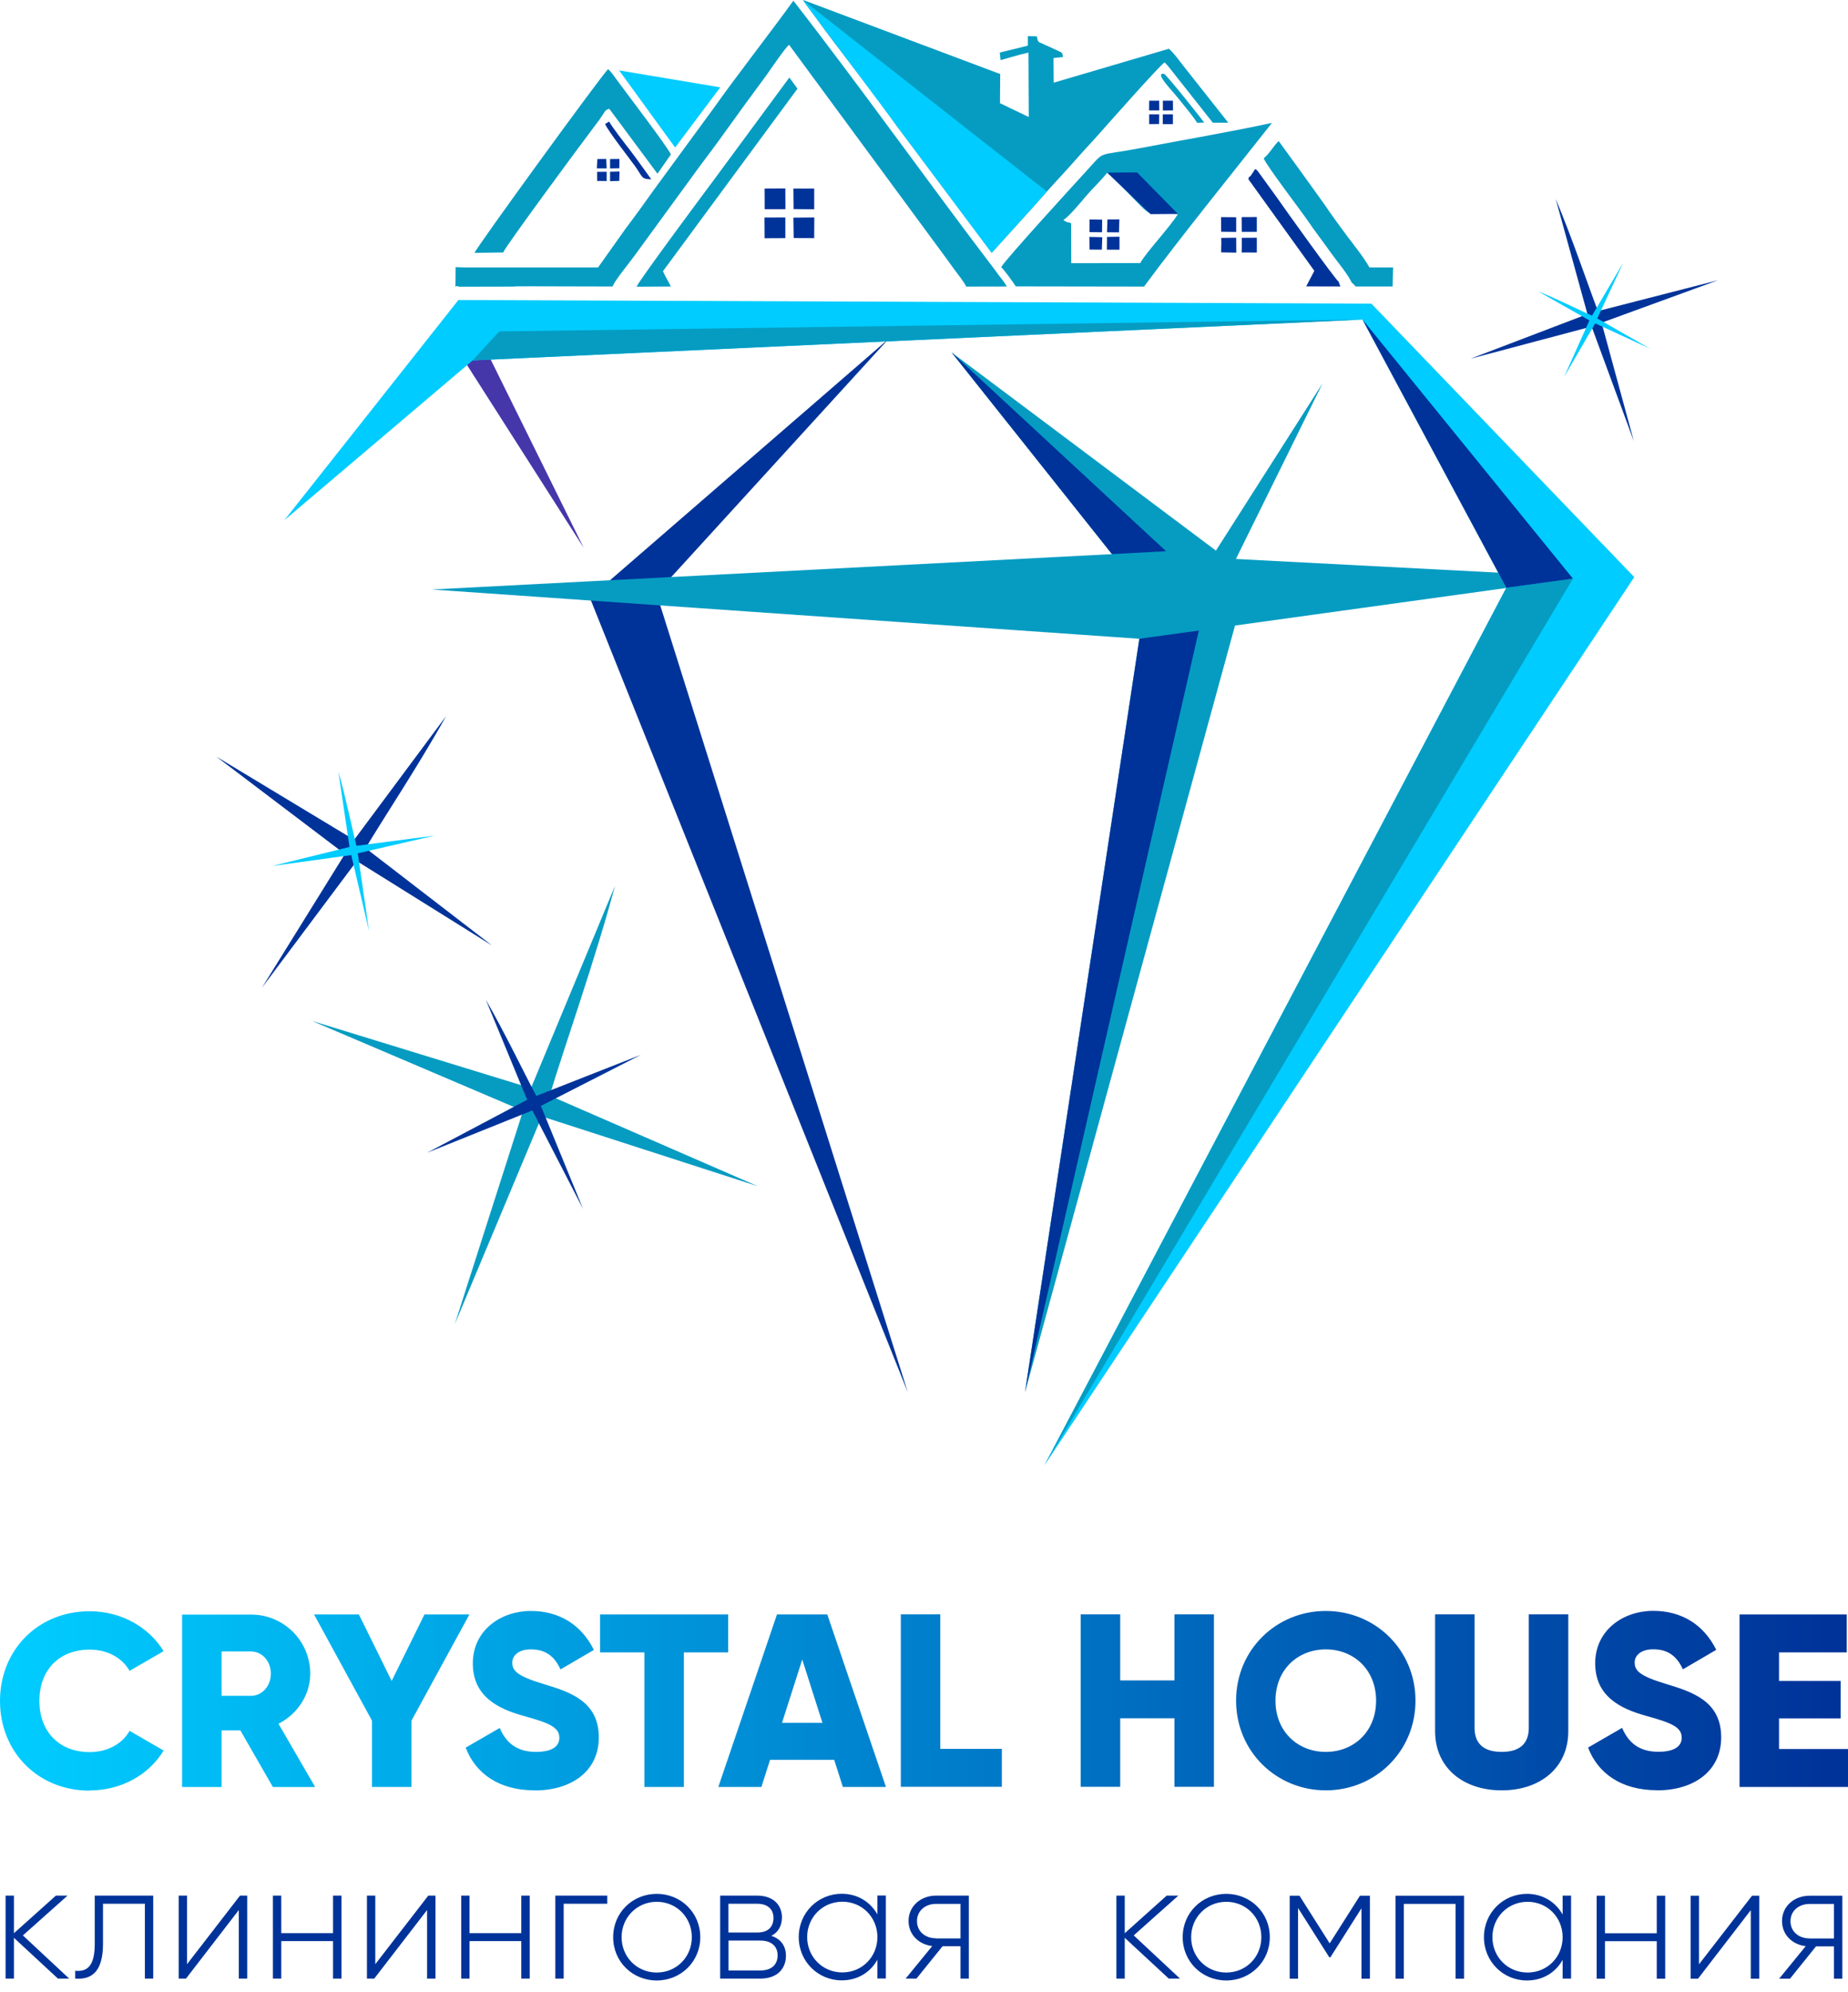
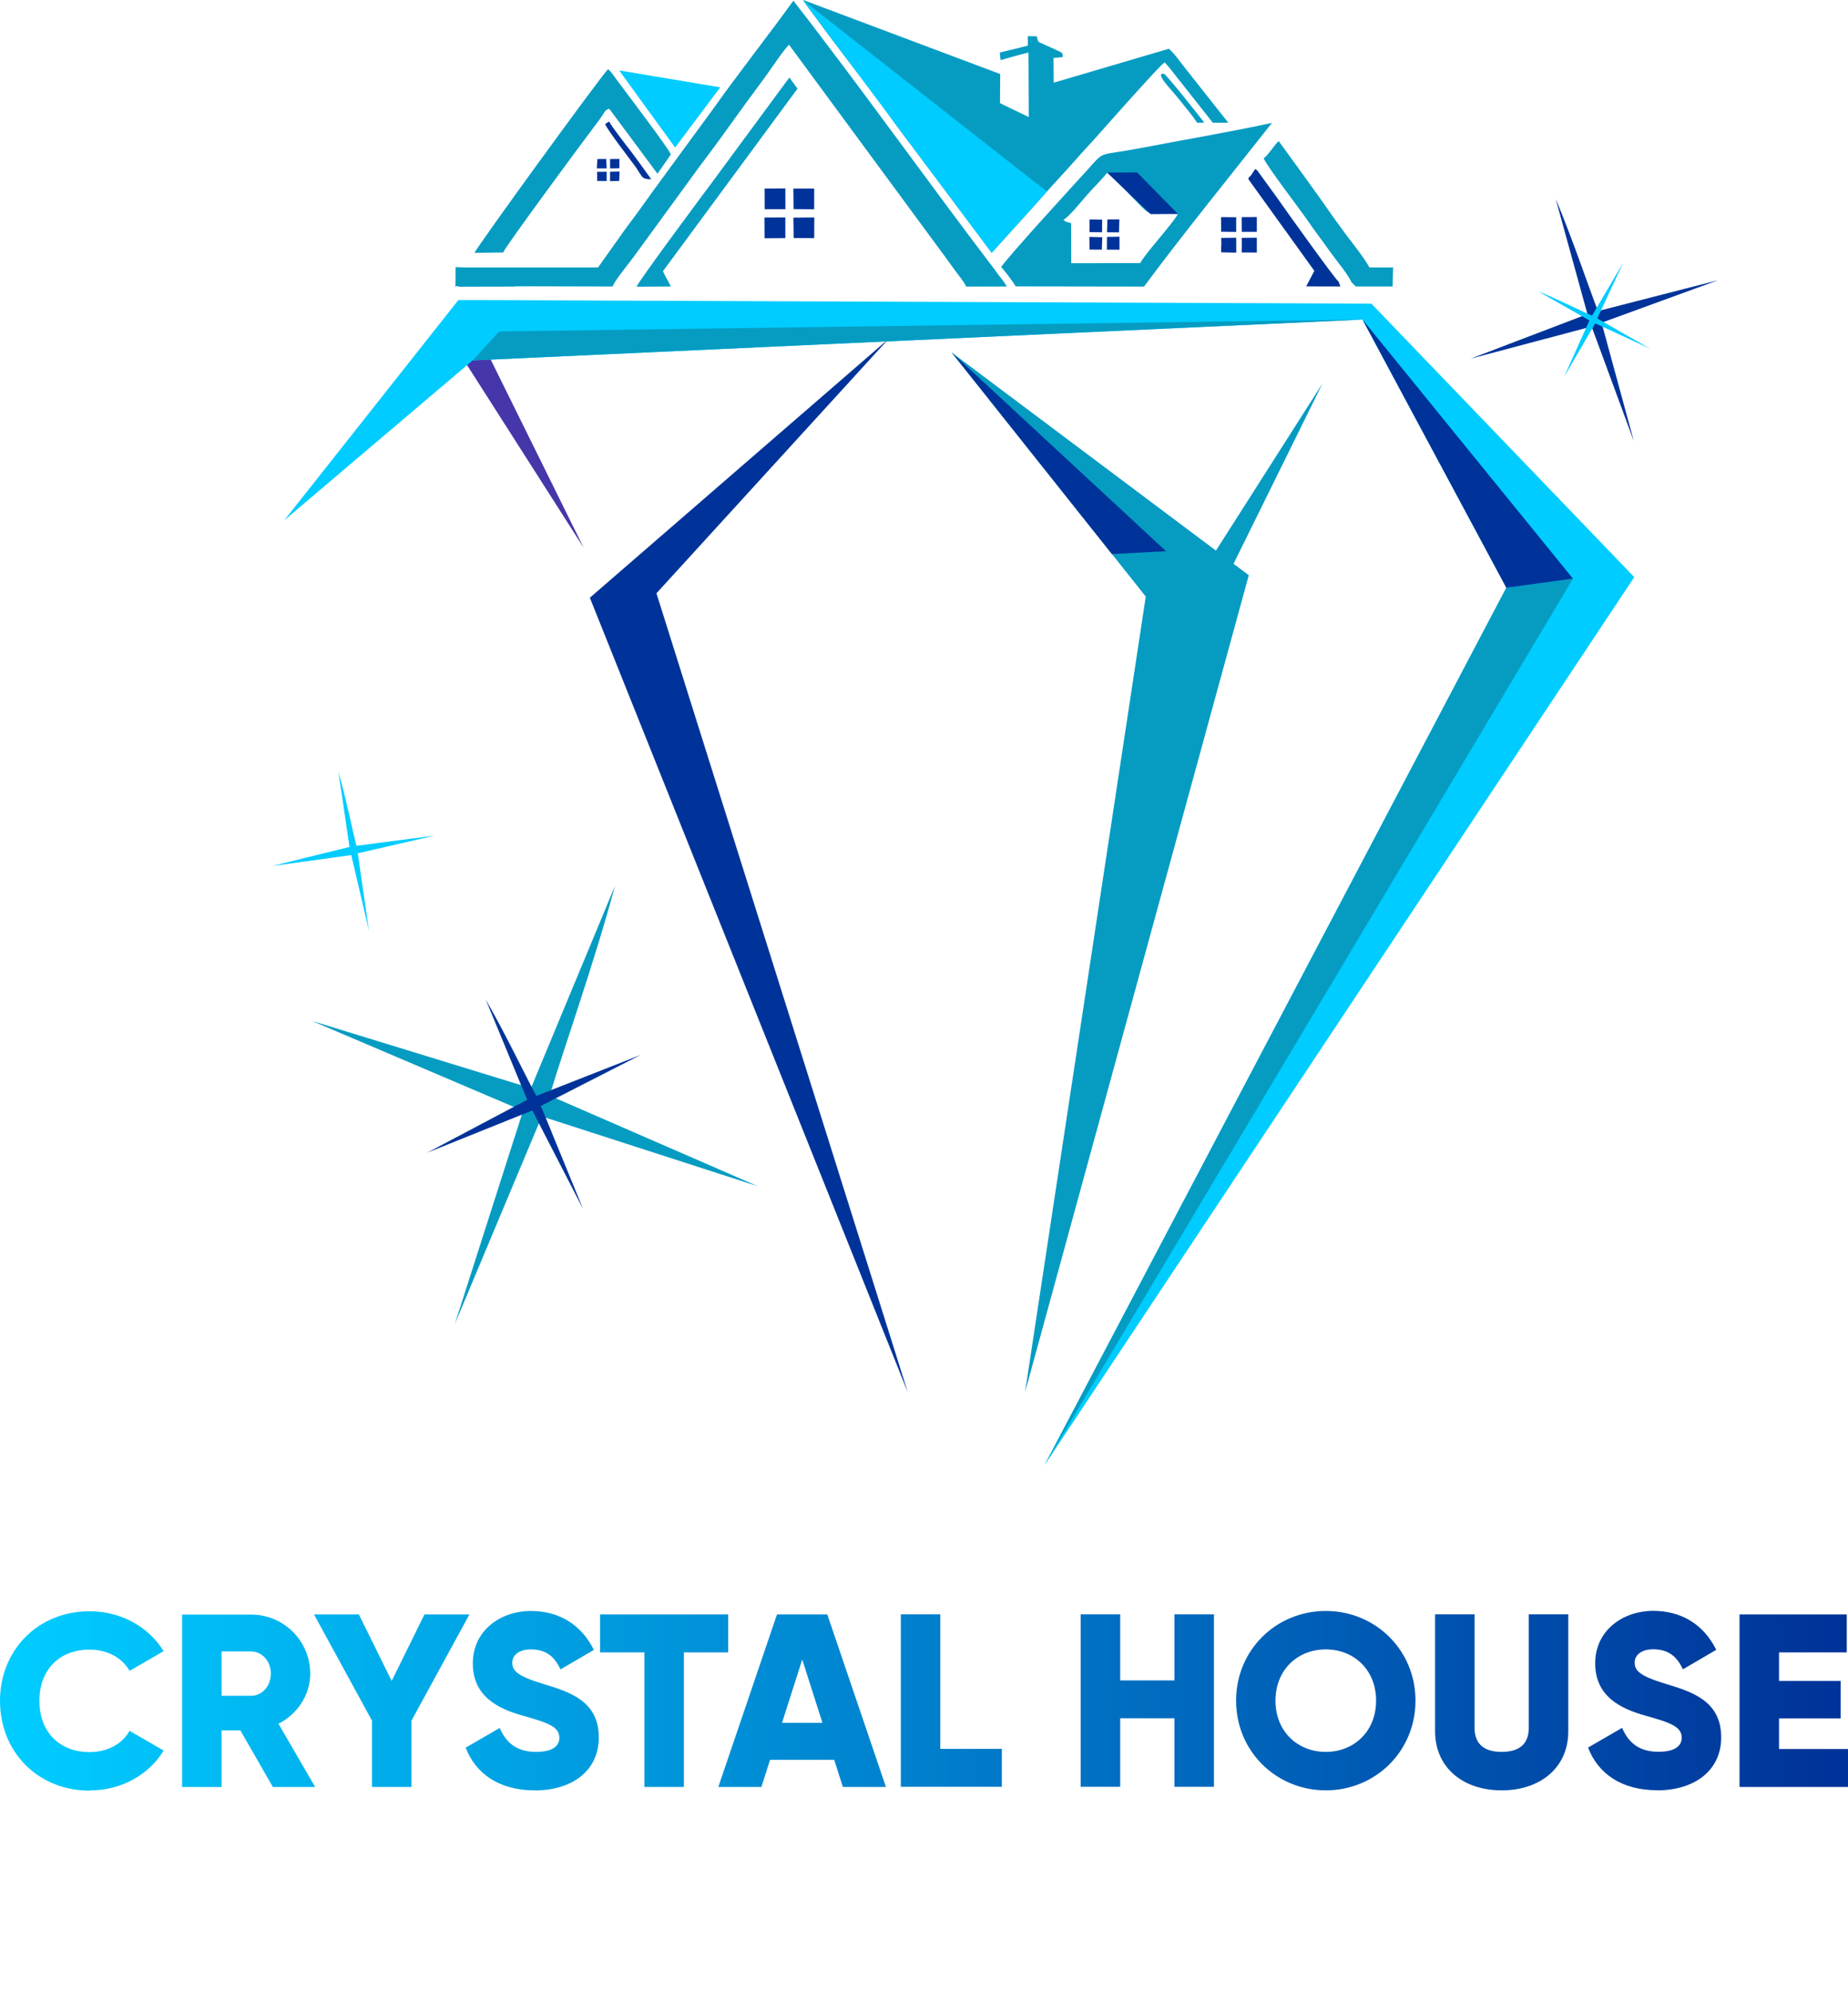
<svg xmlns="http://www.w3.org/2000/svg" width="64" height="69" viewBox="0 0 64 69" fill="none">
  <path d="M3.106 62.011C4.199 62.011 5.156 61.472 5.667 60.629L4.488 59.947C4.231 60.408 3.71 60.683 3.106 60.683C2.05 60.683 1.364 59.976 1.364 58.908C1.364 57.841 2.046 57.134 3.106 57.134C3.713 57.134 4.224 57.408 4.488 57.869L5.667 57.187C5.145 56.341 4.188 55.805 3.106 55.805C1.307 55.805 0 57.155 0 58.912C0 60.669 1.307 62.018 3.106 62.018V62.011ZM9.448 61.893H10.915L9.644 59.701C10.301 59.369 10.744 58.701 10.744 57.969C10.744 56.834 9.83 55.92 8.694 55.92H6.306V61.893H7.673V59.929H8.323L9.451 61.893H9.448ZM7.673 57.198H8.698C9.073 57.198 9.38 57.53 9.38 57.965C9.38 58.401 9.073 58.733 8.698 58.733H7.673V57.198ZM16.253 55.916H14.7L13.565 58.219L12.429 55.916H10.876L12.883 59.594V61.89H14.25V59.594L16.257 55.916H16.253ZM18.517 62.011C19.813 62.011 20.738 61.329 20.738 60.176C20.738 58.912 19.724 58.597 18.817 58.323C17.885 58.041 17.742 57.855 17.742 57.58C17.742 57.341 17.957 57.126 18.382 57.126C18.928 57.126 19.21 57.391 19.413 57.819L20.567 57.144C20.131 56.266 19.363 55.795 18.382 55.795C17.35 55.795 16.375 56.459 16.375 57.612C16.375 58.755 17.246 59.183 18.132 59.429C19.028 59.676 19.371 59.822 19.371 60.19C19.371 60.422 19.21 60.676 18.56 60.676C17.885 60.676 17.517 60.344 17.307 59.847L16.128 60.529C16.461 61.408 17.264 62.008 18.517 62.008V62.011ZM25.219 55.916H20.781V57.23H22.316V61.89H23.684V57.23H25.219V55.916ZM29.19 61.89H30.682L28.651 55.916H26.908L24.877 61.89H26.369L26.669 60.951H28.89L29.19 61.89ZM27.083 59.669L27.783 57.476L28.483 59.669H27.083ZM32.564 60.572V55.912H31.197V61.886H34.696V60.572H32.561H32.564ZM40.673 55.912V58.201H38.795V55.912H37.427V61.886H38.795V59.512H40.673V61.886H42.041V55.912H40.673ZM45.915 62.008C47.632 62.008 49.021 60.658 49.021 58.901C49.021 57.144 47.629 55.795 45.915 55.795C44.197 55.795 42.808 57.144 42.808 58.901C42.808 60.658 44.201 62.008 45.915 62.008ZM45.915 60.676C44.94 60.676 44.172 59.969 44.172 58.901C44.172 57.833 44.94 57.126 45.915 57.126C46.889 57.126 47.657 57.833 47.657 58.901C47.657 59.969 46.889 60.676 45.915 60.676ZM52.01 62.008C53.324 62.008 54.313 61.24 54.313 59.958V55.912H52.945V59.84C52.945 60.294 52.731 60.676 52.006 60.676C51.281 60.676 51.067 60.29 51.067 59.84V55.912H49.7V59.958C49.7 61.24 50.689 62.008 52.003 62.008H52.01ZM57.387 62.008C58.683 62.008 59.608 61.325 59.608 60.172C59.608 58.908 58.594 58.594 57.687 58.319C56.755 58.037 56.612 57.851 56.612 57.576C56.612 57.337 56.827 57.123 57.252 57.123C57.798 57.123 58.08 57.387 58.283 57.816L59.437 57.141C59.001 56.262 58.233 55.791 57.252 55.791C56.22 55.791 55.245 56.455 55.245 57.608C55.245 58.751 56.116 59.179 57.002 59.426C57.898 59.672 58.241 59.819 58.241 60.187C58.241 60.419 58.08 60.672 57.43 60.672C56.755 60.672 56.387 60.34 56.177 59.844L54.998 60.526C55.331 61.404 56.134 62.004 57.387 62.004V62.008ZM61.611 60.572V59.515H63.746V58.219H61.611V57.23H63.957V55.916H60.244V61.89H64V60.576H61.611V60.572Z" fill="url(#paint0_linear_53_22)" />
-   <path d="M2.396 68.528L0.793 67.032L2.339 65.654H1.935L0.482 66.957V65.654H0.193V68.528H0.482V67.115L2.007 68.528H2.396ZM5.306 65.654H3.281V67.322C3.281 68.064 3.046 68.3 2.603 68.257V68.528C3.142 68.568 3.567 68.329 3.567 67.322V65.936H5.017V68.528H5.306V65.654ZM8.312 65.654L6.477 68.029V65.654H6.188V68.528H6.441L8.27 66.154V68.528H8.562V65.654H8.309H8.312ZM11.533 65.654V66.954H9.741V65.654H9.452V68.528H9.741V67.229H11.533V68.528H11.826V65.654H11.533ZM14.832 65.654L12.997 68.029V65.654H12.708V68.528H12.961L14.79 66.154V68.528H15.082V65.654H14.829H14.832ZM18.053 65.654V66.954H16.261V65.654H15.972V68.528H16.261V67.229H18.053V68.528H18.346V65.654H18.053ZM21.031 65.654H19.232V68.528H19.521V65.936H21.031V65.654ZM22.745 68.593C23.577 68.593 24.252 67.943 24.252 67.093C24.252 66.243 23.581 65.593 22.745 65.593C21.906 65.593 21.235 66.243 21.235 67.093C21.235 67.943 21.906 68.593 22.745 68.593ZM22.745 68.318C22.059 68.318 21.527 67.779 21.527 67.093C21.527 66.407 22.063 65.868 22.745 65.868C23.43 65.868 23.959 66.407 23.959 67.093C23.959 67.779 23.43 68.318 22.745 68.318ZM26.712 67.047C26.958 66.925 27.08 66.69 27.08 66.407C27.08 65.986 26.787 65.654 26.223 65.654H24.941V68.528H26.334C26.93 68.528 27.219 68.171 27.219 67.736C27.219 67.407 27.048 67.154 26.712 67.047ZM26.223 65.936C26.583 65.936 26.787 66.122 26.787 66.425C26.787 66.747 26.59 66.932 26.223 66.932H25.227V65.936H26.223ZM26.334 68.246H25.23V67.211H26.334C26.712 67.211 26.93 67.407 26.93 67.722C26.93 68.05 26.715 68.246 26.334 68.246ZM30.386 65.654V66.304C30.143 65.872 29.701 65.59 29.151 65.59C28.333 65.59 27.662 66.24 27.662 67.09C27.662 67.939 28.333 68.589 29.151 68.589C29.704 68.589 30.147 68.307 30.386 67.875V68.525H30.679V65.65H30.386V65.654ZM29.172 68.314C28.487 68.314 27.954 67.775 27.954 67.09C27.954 66.404 28.49 65.865 29.172 65.865C29.858 65.865 30.386 66.404 30.386 67.09C30.386 67.775 29.858 68.314 29.172 68.314ZM33.553 65.654H32.414C31.904 65.654 31.465 66.004 31.465 66.532C31.465 67.014 31.832 67.35 32.286 67.4L31.364 68.528H31.739L32.643 67.407H33.264V68.528H33.553V65.654ZM32.414 67.132C32.054 67.132 31.757 66.904 31.757 66.536C31.757 66.175 32.05 65.94 32.414 65.94H33.264V67.136H32.414V67.132ZM40.866 68.528L39.263 67.032L40.809 65.654H40.405L38.952 66.957V65.654H38.663V68.528H38.952V67.115L40.477 68.528H40.866ZM42.469 68.593C43.301 68.593 43.976 67.943 43.976 67.093C43.976 66.243 43.305 65.593 42.469 65.593C41.63 65.593 40.959 66.243 40.959 67.093C40.959 67.943 41.63 68.593 42.469 68.593ZM42.469 68.318C41.784 68.318 41.252 67.779 41.252 67.093C41.252 66.407 41.787 65.868 42.469 65.868C43.155 65.868 43.683 66.407 43.683 67.093C43.683 67.779 43.155 68.318 42.469 68.318ZM47.443 65.658H47.097L46.05 67.307L45.004 65.658H44.665V68.532H44.954V66.083L46.036 67.789H46.075L47.15 66.093V68.532H47.443V65.658ZM50.703 65.658H48.329V68.532H48.618V65.94H50.41V68.532H50.703V65.658ZM54.117 65.658V66.308C53.874 65.876 53.431 65.593 52.881 65.593C52.063 65.593 51.392 66.243 51.392 67.093C51.392 67.943 52.063 68.593 52.881 68.593C53.435 68.593 53.877 68.311 54.117 67.879V68.528H54.409V65.654H54.117V65.658ZM52.903 68.318C52.217 68.318 51.685 67.779 51.685 67.093C51.685 66.407 52.221 65.868 52.903 65.868C53.588 65.868 54.117 66.407 54.117 67.093C54.117 67.779 53.588 68.318 52.903 68.318ZM57.377 65.658V66.957H55.584V65.658H55.295V68.532H55.584V67.232H57.377V68.532H57.669V65.658H57.377ZM60.676 65.658L58.84 68.032V65.658H58.551V68.532H58.805L60.633 66.158V68.532H60.926V65.658H60.672H60.676ZM63.804 65.658H62.665C62.154 65.658 61.715 66.008 61.715 66.536C61.715 67.018 62.083 67.354 62.536 67.404L61.615 68.532H61.99L62.893 67.411H63.514V68.532H63.804V65.658ZM62.665 67.136C62.304 67.136 62.008 66.907 62.008 66.54C62.008 66.179 62.3 65.943 62.665 65.943H63.514V67.139H62.665V67.136Z" fill="#003399" />
  <path fill-rule="evenodd" clip-rule="evenodd" d="M34.342 8.759L35.824 7.123C36.31 6.556 36.82 6.027 37.313 5.467C37.574 5.167 37.802 4.935 38.059 4.642C38.352 4.313 40.155 2.271 40.334 2.16C40.469 2.292 40.623 2.51 40.741 2.653L42.001 4.249H42.537L41.019 2.328C40.862 2.132 40.655 1.832 40.48 1.689L36.492 2.864L36.485 2.01L36.813 1.975C36.778 1.778 36.845 1.864 36.342 1.621C36.256 1.582 36.142 1.535 36.081 1.5C35.906 1.457 35.942 1.364 35.906 1.26L35.596 1.25C35.599 1.364 35.596 1.46 35.596 1.582L34.624 1.821L34.653 2.082C34.978 1.992 35.278 1.9 35.617 1.821L35.628 4.053L34.632 3.574L34.639 2.564L27.815 0C27.915 0.179 28.097 0.396 28.215 0.561C29.136 1.832 30.168 3.103 31.064 4.374L34.346 8.752L34.342 8.759ZM17.81 9.919L18.335 9.916L21.213 9.923C21.317 9.676 21.777 9.13 21.959 8.877L24.248 5.738C24.791 5.027 25.259 4.363 25.776 3.649C26.037 3.292 26.269 2.978 26.541 2.607C26.701 2.385 27.172 1.682 27.326 1.55L32.693 8.841C32.818 9.012 32.95 9.194 33.075 9.366C33.193 9.53 33.392 9.766 33.46 9.926L34.867 9.923C34.757 9.719 34.603 9.569 34.474 9.373C32.15 6.324 29.8 3.01 27.476 0.025C26.705 1.096 25.462 2.689 24.741 3.713L22.641 6.581C22.309 7.048 22.006 7.47 21.663 7.923L20.713 9.262H16.382H16.082L15.779 9.252L15.775 9.78C15.771 10.059 15.75 9.844 15.889 9.93L17.807 9.926L17.81 9.919ZM41.459 4.253L41.705 4.245C41.591 4.088 40.384 2.567 40.312 2.557C39.962 2.503 40.577 3.117 40.78 3.374C41.002 3.656 41.28 3.971 41.459 4.253ZM22.041 9.93L23.234 9.923C23.155 9.759 23.038 9.573 22.959 9.394L27.619 3.071L27.337 2.685L24.691 6.274C24.498 6.531 22.145 9.694 22.045 9.93H22.041ZM46.818 9.798C46.843 9.812 46.832 9.798 46.882 9.848C46.893 9.859 46.936 9.905 46.95 9.923H48.228L48.246 9.262H47.425C47.254 8.941 46.861 8.452 46.632 8.148C46.365 7.791 46.104 7.427 45.858 7.066L45.061 5.956C44.79 5.584 44.536 5.235 44.286 4.888C44.133 5.006 43.979 5.31 43.765 5.484C43.855 5.731 45.044 7.284 45.286 7.638C45.529 7.998 45.804 8.348 46.065 8.719C46.311 9.066 46.643 9.441 46.822 9.801L46.818 9.798ZM17.428 8.741C17.478 8.57 20.113 4.999 20.631 4.317C20.731 4.185 20.76 4.146 20.852 4.01C20.895 3.949 20.96 3.81 21.042 3.788C21.142 3.76 20.988 3.703 21.124 3.799L22.77 6.017L23.234 5.349C23.145 5.124 21.709 3.239 21.356 2.76C21.292 2.671 21.267 2.635 21.217 2.567L21.131 2.464C21.124 2.457 21.113 2.446 21.106 2.439C21.099 2.432 21.084 2.421 21.081 2.417C21.077 2.414 21.063 2.403 21.056 2.396C20.667 2.832 16.543 8.509 16.432 8.759L17.435 8.744L17.428 8.741ZM36.824 7.616C36.999 7.534 37.456 6.973 37.599 6.806C37.845 6.516 38.12 6.266 38.345 5.981C38.673 6.266 39.002 6.616 39.316 6.938C39.987 7.62 39.67 7.313 40.794 7.413C40.534 7.845 39.677 8.759 39.488 9.112L37.099 9.116L37.095 7.734C36.974 7.677 36.952 7.723 36.828 7.616H36.824ZM34.674 9.255C34.767 9.334 35.103 9.791 35.178 9.919L39.62 9.926C40.848 8.259 42.801 5.845 44.051 4.256C42.644 4.563 40.952 4.849 39.488 5.131C37.934 5.427 38.309 5.177 37.62 5.927C37.192 6.395 34.81 8.998 34.671 9.255H34.674Z" fill="#069CC2" />
  <path fill-rule="evenodd" clip-rule="evenodd" d="M32.957 12.207L43.248 19.923L35.499 48.22L39.68 20.662L32.957 12.207Z" fill="#069CC2" />
  <path fill-rule="evenodd" clip-rule="evenodd" d="M30.779 11.732L20.428 20.702L31.439 48.221L22.734 20.548L30.779 11.732Z" fill="#003399" />
-   <path fill-rule="evenodd" clip-rule="evenodd" d="M14.954 20.417L39.459 22.124L54.877 19.989L39.038 19.164L14.954 20.417Z" fill="#069CC2" />
  <path fill-rule="evenodd" clip-rule="evenodd" d="M15.871 12.168L16.657 11.771L20.213 18.97L15.871 12.168Z" fill="#4537A9" />
  <path fill-rule="evenodd" clip-rule="evenodd" d="M41.466 20.081L42.251 20.477L45.804 13.275L41.466 20.081Z" fill="#069CC2" />
  <path fill-rule="evenodd" clip-rule="evenodd" d="M15.875 10.391L47.493 10.516L56.598 19.988L36.174 50.746L52.17 20.356L47.186 11.069L16.368 12.483L9.848 18.017L15.875 10.391Z" fill="#00CCFF" />
  <path fill-rule="evenodd" clip-rule="evenodd" d="M18.389 37.689L10.808 35.361L18.114 38.474L15.75 45.862L18.764 38.667L26.244 41.084L19.035 37.946C19.51 36.357 20.585 33.336 21.299 30.68L18.389 37.685V37.689Z" fill="#069CC2" />
  <path fill-rule="evenodd" clip-rule="evenodd" d="M18.257 38.089L14.793 39.924L18.435 38.46L20.192 41.87L18.732 38.303L22.191 36.535L18.574 37.956C18.185 37.235 17.503 35.803 16.825 34.625L18.257 38.092V38.089Z" fill="#003399" />
-   <path fill-rule="evenodd" clip-rule="evenodd" d="M12.265 29.086L7.491 26.204L11.944 29.579L9.069 34.213L12.354 29.821L17.043 32.749L12.662 29.375C13.258 28.372 14.508 26.494 15.447 24.805L12.265 29.086Z" fill="#003399" />
  <path fill-rule="evenodd" clip-rule="evenodd" d="M12.108 29.333L9.43 29.993L12.165 29.615L12.779 32.239L12.39 29.554L15.054 28.94L12.344 29.294C12.201 28.733 11.983 27.64 11.719 26.723L12.104 29.333H12.108Z" fill="#00CCFF" />
  <path fill-rule="evenodd" clip-rule="evenodd" d="M54.97 10.881L50.928 12.423L55.12 11.309L56.584 15.283L55.466 11.177L59.497 9.706L55.341 10.774C55.013 9.931 54.459 8.271 53.877 6.889L54.977 10.881H54.97Z" fill="#003399" />
  <path fill-rule="evenodd" clip-rule="evenodd" d="M55.045 11.098L54.17 13.051L55.245 11.198L57.144 12.076L55.316 11.03L56.212 9.105L55.134 10.934C54.723 10.755 53.952 10.366 53.263 10.087L55.045 11.098Z" fill="#00CCFF" />
-   <path fill-rule="evenodd" clip-rule="evenodd" d="M39.459 22.123L41.519 21.838L35.499 48.221L39.459 22.123Z" fill="#003399" />
  <path fill-rule="evenodd" clip-rule="evenodd" d="M38.509 19.191L40.384 19.091L32.957 12.207L38.509 19.191Z" fill="#003399" />
  <path fill-rule="evenodd" clip-rule="evenodd" d="M52.167 20.355L54.474 20.041L36.174 50.745L52.167 20.355Z" fill="#069CC2" />
  <path fill-rule="evenodd" clip-rule="evenodd" d="M47.186 11.068L54.474 20.041L52.167 20.356L47.186 11.068Z" fill="#003399" />
  <path fill-rule="evenodd" clip-rule="evenodd" d="M16.368 12.482L17.289 11.479L47.186 11.068L16.368 12.482Z" fill="#069CC2" />
  <path fill-rule="evenodd" clip-rule="evenodd" d="M27.812 0.008L34.342 8.759L36.256 6.635L27.812 0.008Z" fill="#00CCFF" />
  <path fill-rule="evenodd" clip-rule="evenodd" d="M21.442 2.439L24.944 3.025L23.381 5.11L21.442 2.439Z" fill="#00CCFF" />
  <path fill-rule="evenodd" clip-rule="evenodd" d="M38.345 5.978L39.38 5.971L40.794 7.41L39.848 7.417L38.345 5.978Z" fill="#003399" />
  <path fill-rule="evenodd" clip-rule="evenodd" d="M27.487 7.241L28.197 7.249V6.531H27.476L27.483 7.241H27.487ZM27.487 8.245L28.197 8.248L28.201 7.531L27.476 7.538L27.487 8.248V8.245ZM26.48 7.245H27.201L27.198 6.527L26.48 6.531L26.483 7.245H26.48ZM26.48 8.252L27.198 8.248V7.531L26.476 7.534L26.48 8.252Z" fill="#003399" />
  <path fill-rule="evenodd" clip-rule="evenodd" d="M38.338 8.044L38.752 8.048L38.766 7.598L38.352 7.601L38.338 8.044ZM37.738 8.644L38.159 8.647L38.174 8.215L37.727 8.205L37.734 8.64L37.738 8.644ZM37.734 8.04L38.166 8.044L38.17 7.608L37.734 7.601L37.731 8.04H37.734ZM38.334 8.647H38.77V8.198L38.338 8.205L38.334 8.647Z" fill="#003399" />
  <path fill-rule="evenodd" clip-rule="evenodd" d="M42.294 8.49L42.291 8.74L42.815 8.751L42.812 8.233L42.294 8.24L42.298 8.49H42.294ZM42.291 8.026L42.812 8.033V7.523L42.287 7.519L42.291 8.026ZM43.005 8.44V8.537L43.001 8.744L43.526 8.747V8.233L43.005 8.237V8.444V8.44ZM43.005 8.03H43.526V7.516L43.001 7.519L43.005 8.03Z" fill="#003399" />
-   <path fill-rule="evenodd" clip-rule="evenodd" d="M39.798 4.299L40.141 4.295L40.145 3.96H39.798V4.299ZM39.798 3.824H40.148L40.145 3.488H39.798L39.795 3.827L39.798 3.824ZM40.273 3.827L40.623 3.824L40.62 3.488H40.273V3.827ZM40.273 4.299H40.62V3.96H40.27V4.299H40.273Z" fill="#003399" />
  <path fill-rule="evenodd" clip-rule="evenodd" d="M20.67 5.831H21.01L20.995 5.506L20.688 5.509L20.67 5.831ZM21.128 5.834L21.449 5.827L21.452 5.506L21.128 5.509V5.834ZM21.128 6.274L21.445 6.266L21.456 5.941L21.128 5.949V6.277V6.274ZM20.678 6.266L21.01 6.27V5.949L20.678 5.952L20.681 6.27L20.678 6.266Z" fill="#003399" />
  <path fill-rule="evenodd" clip-rule="evenodd" d="M22.552 6.205C22.288 5.848 22.07 5.527 21.817 5.198C21.642 4.973 21.192 4.395 21.095 4.209L20.956 4.295C21.052 4.527 21.742 5.412 21.988 5.748C22.256 6.116 22.195 6.209 22.552 6.209V6.205Z" fill="#003399" />
  <path fill-rule="evenodd" clip-rule="evenodd" d="M43.308 6.095C43.18 6.195 43.28 6.113 43.233 6.205L45.518 9.38L45.236 9.919L46.418 9.922L46.361 9.758C46.25 9.69 44.501 7.244 44.201 6.812L43.58 5.955C43.465 5.827 43.572 5.92 43.469 5.855L43.308 6.098V6.095Z" fill="#003399" />
  <defs>
    <linearGradient id="paint0_linear_53_22" x1="0.503" y1="58.498" x2="63.304" y2="58.498" gradientUnits="userSpaceOnUse">
      <stop stop-color="#00CCFF" />
      <stop offset="1" stop-color="#003399" />
    </linearGradient>
  </defs>
</svg>